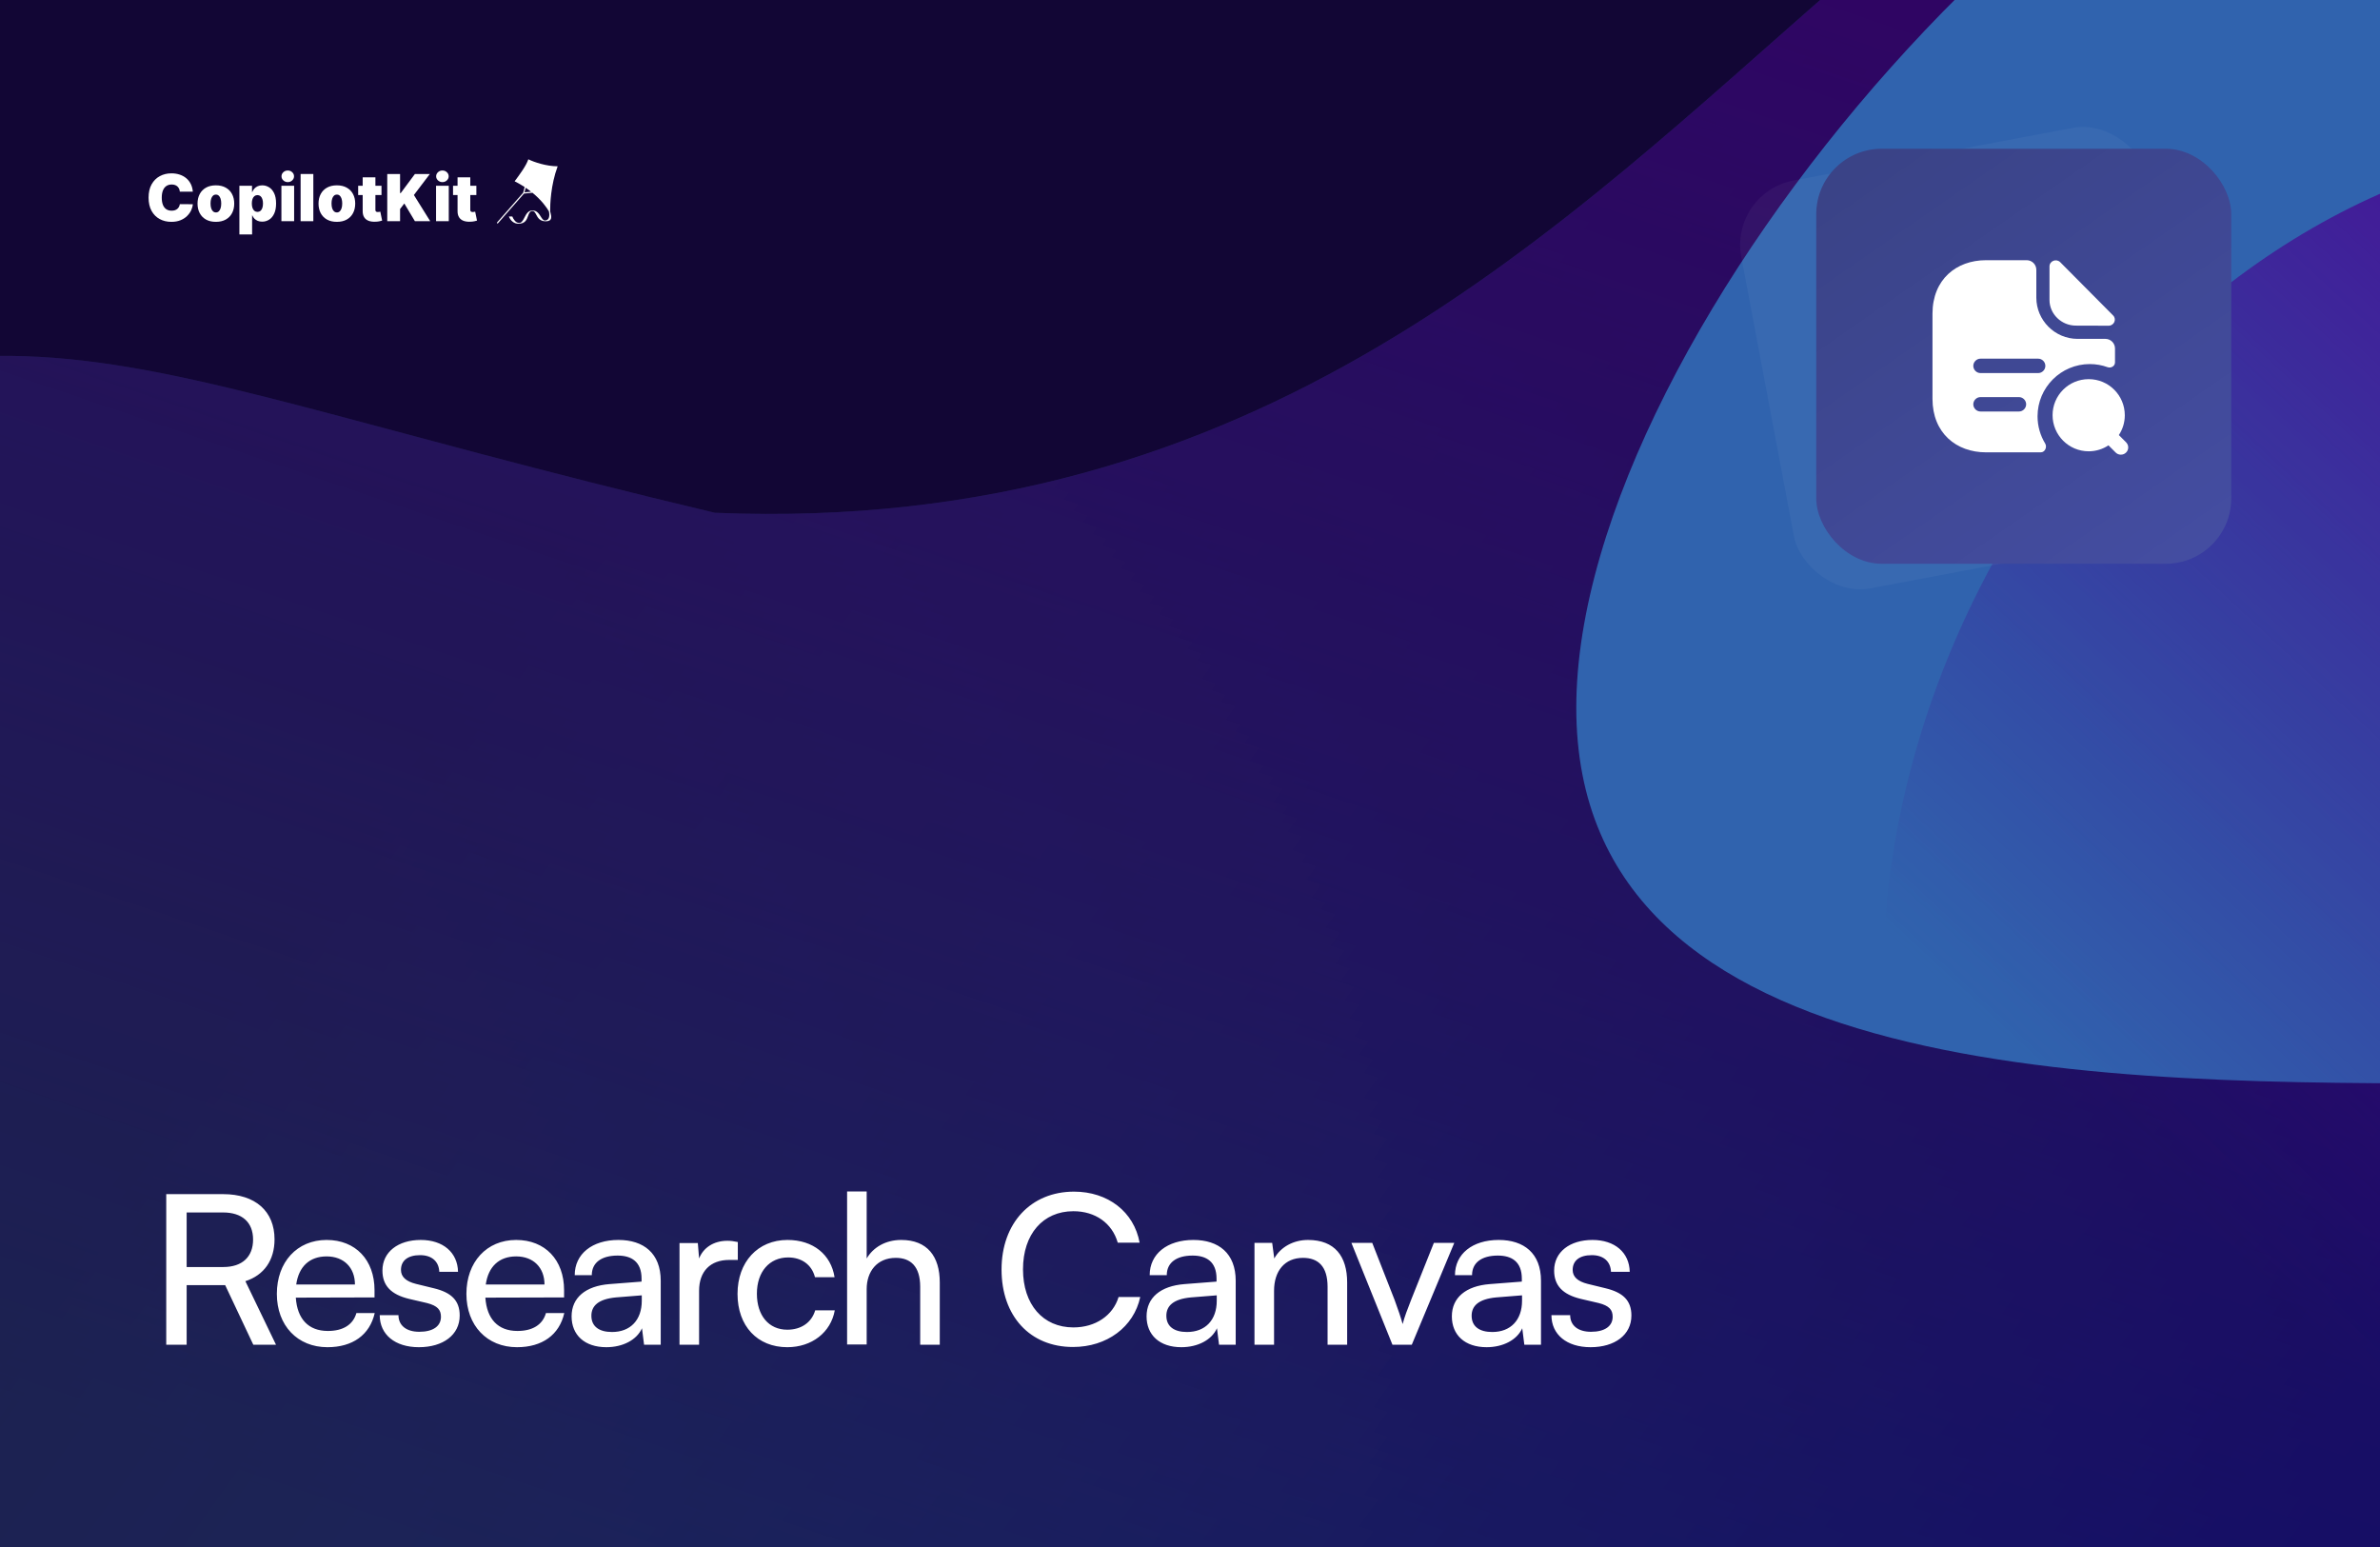
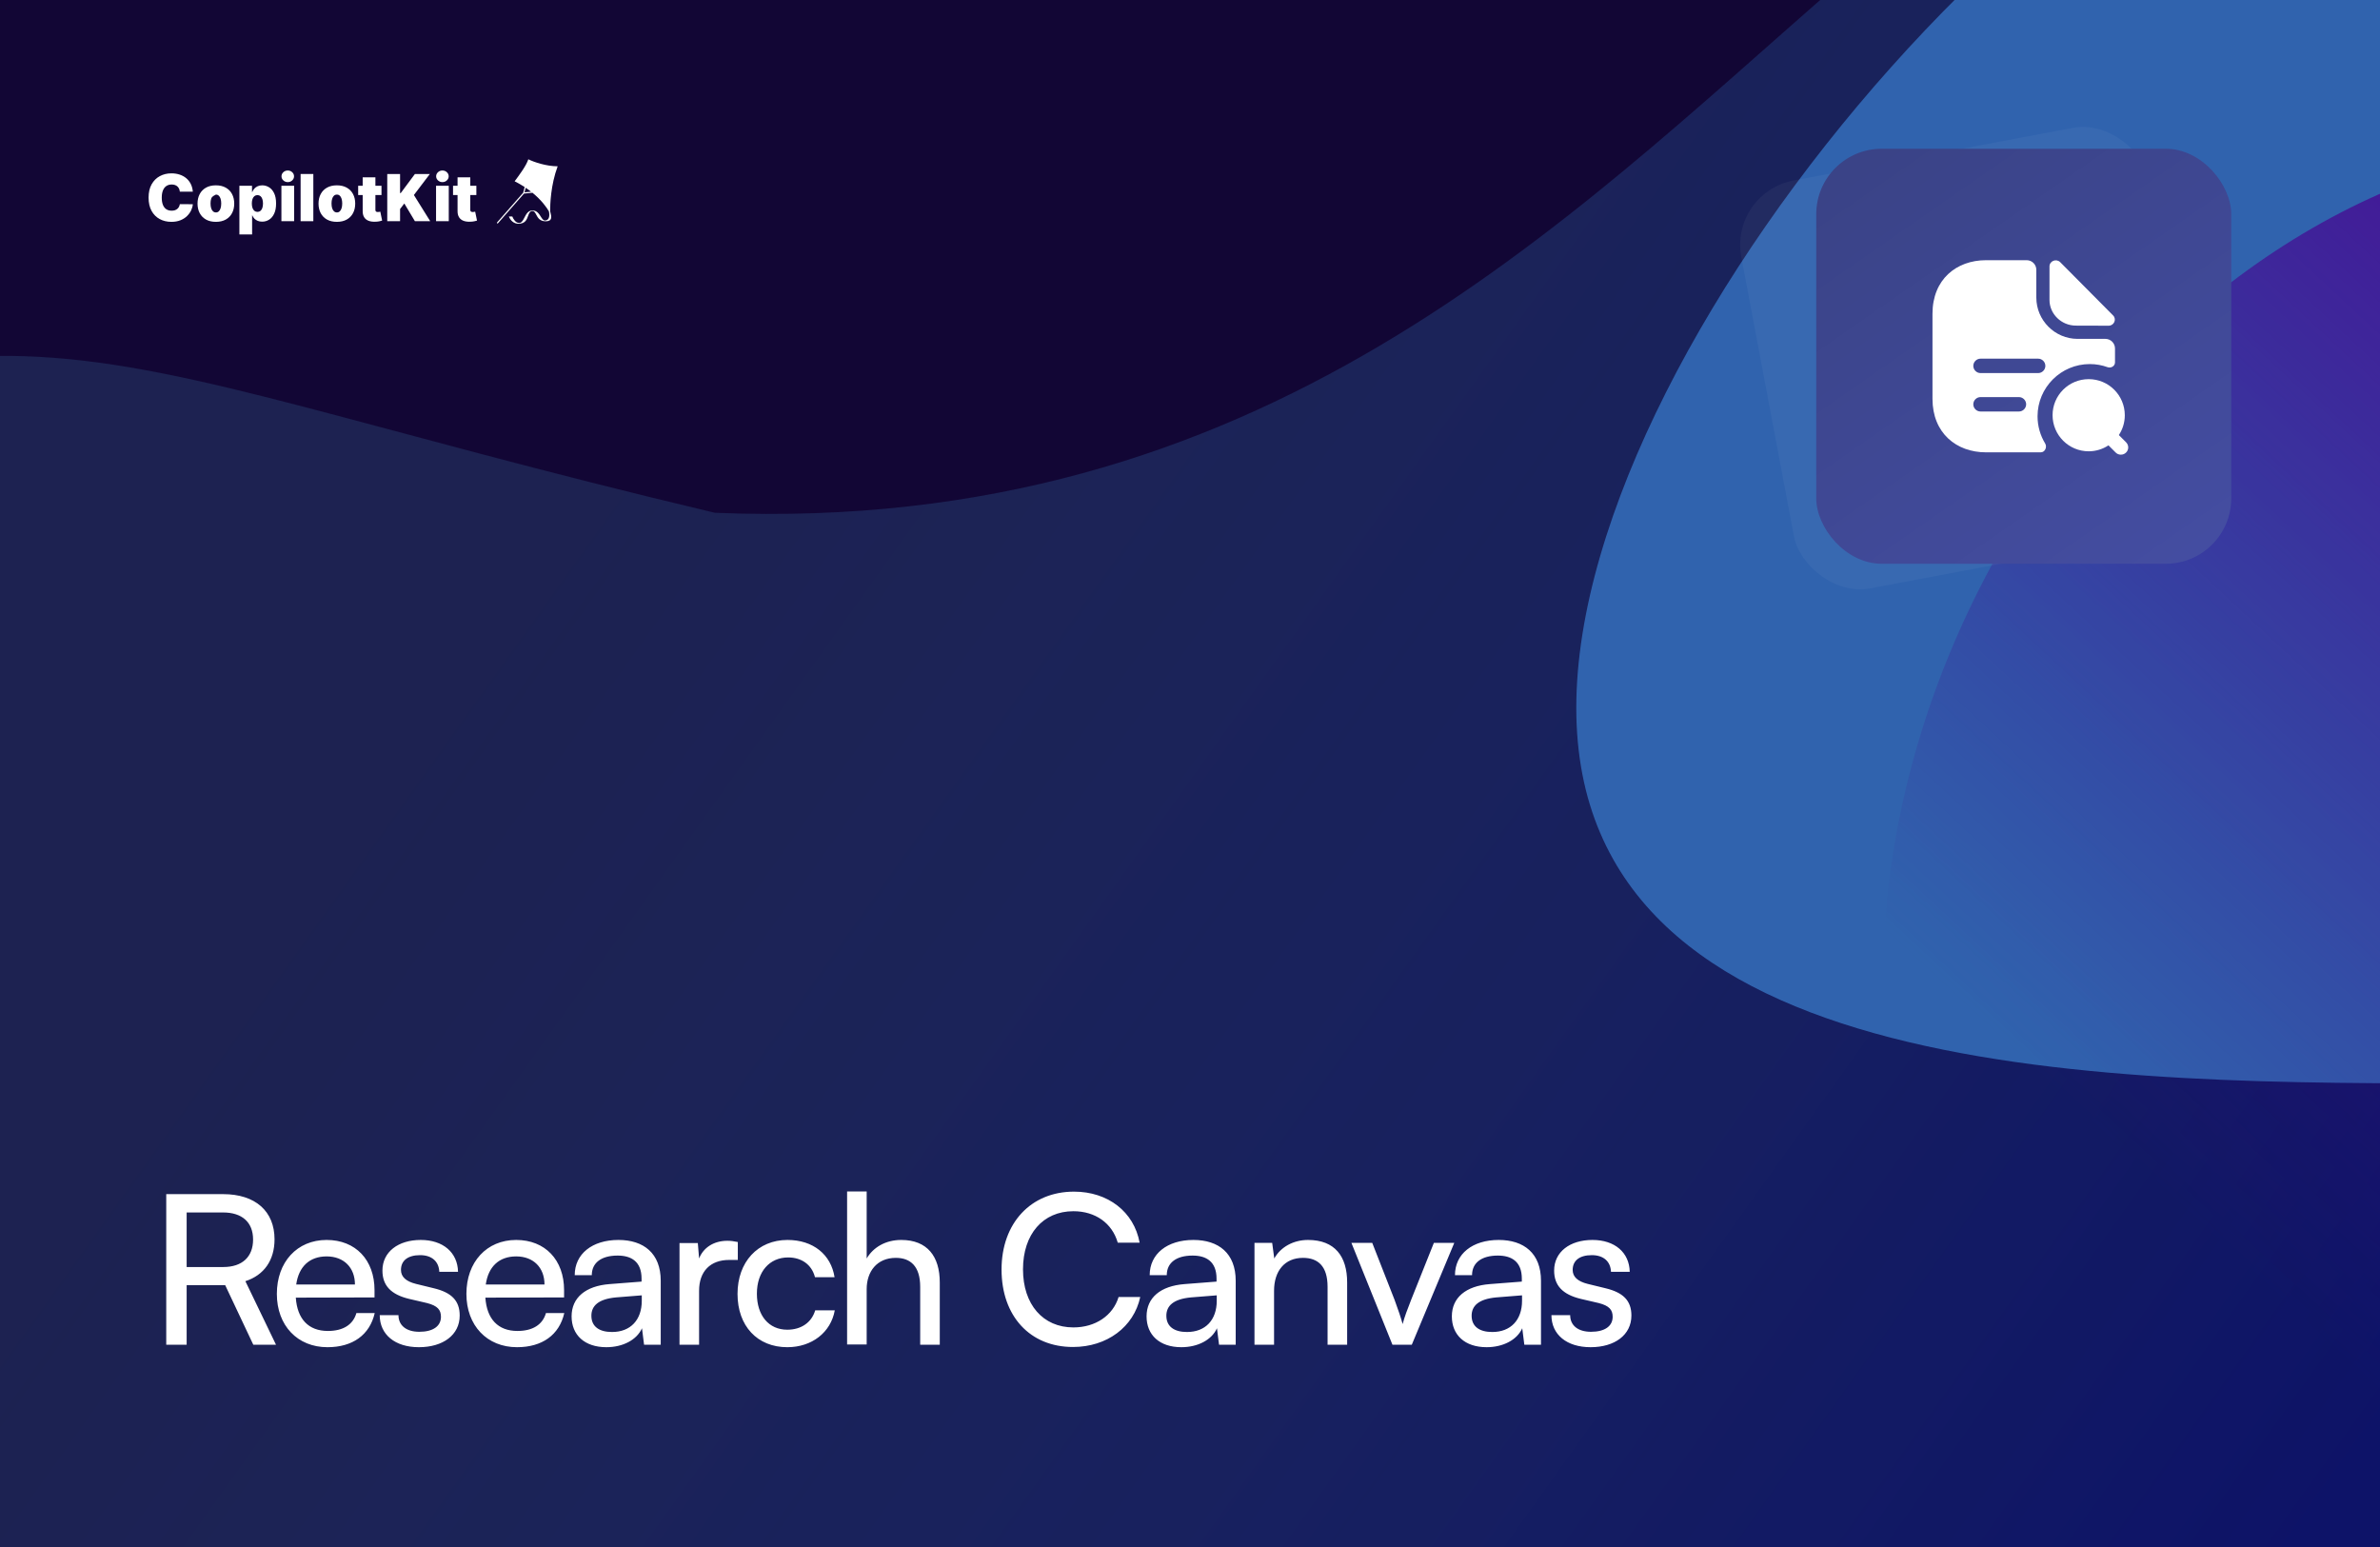
<svg xmlns="http://www.w3.org/2000/svg" width="1600" height="1040" viewBox="0 0 1600 1040" fill="none">
  <g clip-path="url(#clip0_4688_27568)">
    <rect width="1600" height="1040" fill="#120635" />
    <g opacity="0.6">
      <g opacity="0.5" filter="url(#filter0_f_4688_27568)">
        <path d="M480.544 344.726C1215.54 375.155 1292.42 -495.421 1887.63 -73.408L2337.31 151.358C2337.31 151.358 2308.71 1747.93 1568.82 1584.61C240.143 1291.32 -305.664 1144.74 -517.276 791.609C-661.467 550.988 -381.702 356.839 -381.702 356.839C31.478 173.804 6.095 232.094 480.544 344.726Z" fill="url(#paint0_linear_4688_27568)" />
-         <path d="M480.544 344.726C1215.54 375.155 1292.42 -495.421 1887.63 -73.408L2337.31 151.358C2337.31 151.358 2308.71 1747.93 1568.82 1584.61C240.143 1291.32 -305.664 1144.74 -517.276 791.609C-661.467 550.988 -381.702 356.839 -381.702 356.839C31.478 173.804 6.095 232.094 480.544 344.726Z" fill="url(#paint1_linear_4688_27568)" />
      </g>
      <g filter="url(#filter1_f_4688_27568)">
        <path d="M1059.69 475.849C1059.69 730.636 1421.52 728.33 1666.95 728.33C1912.39 728.33 2111.35 521.784 2111.35 266.997C2111.35 12.21 1912.39 -194.336 1666.95 -194.336C1421.52 -194.336 1059.69 221.061 1059.69 475.849Z" fill="#45A2FF" />
      </g>
      <g filter="url(#filter2_f_4688_27568)">
        <ellipse cx="379.7" cy="487.777" rx="379.7" ry="487.777" transform="matrix(-0.88 -0.475 -0.475 0.88 2238.37 312.406)" fill="url(#paint2_linear_4688_27568)" />
      </g>
    </g>
    <path d="M125.48 904H111.76V802.78H149.98C171.68 802.78 184.56 814.26 184.56 833.16C184.56 847.16 177.56 857.24 164.96 861.3L185.54 904H170.28L151.38 863.96H125.48V904ZM125.48 815.1V851.78H150.12C162.86 851.78 170.14 844.92 170.14 833.3C170.14 821.54 162.58 815.1 149.98 815.1H125.48ZM220.14 905.68C199.98 905.68 186.12 891.12 186.12 869.84C186.12 848.42 199.7 833.58 219.58 833.58C239.04 833.58 251.78 847.02 251.78 867.32V872.22L198.86 872.36C199.84 886.78 207.4 894.76 220.42 894.76C230.64 894.76 237.36 890.56 239.6 882.72H251.92C248.56 897.42 237.08 905.68 220.14 905.68ZM219.58 844.64C208.1 844.64 200.82 851.5 199.14 863.54H238.62C238.62 852.2 231.2 844.64 219.58 844.64ZM255.279 884.12H267.879C267.879 891.12 273.199 895.32 281.879 895.32C291.119 895.32 296.439 891.54 296.439 885.24C296.439 880.62 294.199 877.82 287.059 876L275.019 873.2C262.839 870.26 257.099 864.24 257.099 854.16C257.099 841.56 267.739 833.58 282.859 833.58C297.839 833.58 307.639 841.98 307.919 855H295.319C295.039 848.14 290.419 843.8 282.439 843.8C274.179 843.8 269.559 847.44 269.559 853.74C269.559 858.36 272.919 861.44 279.639 863.12L291.679 866.06C303.299 868.86 309.039 874.18 309.039 884.4C309.039 897.42 297.839 905.68 281.599 905.68C265.499 905.68 255.279 897.14 255.279 884.12ZM347.572 905.68C327.412 905.68 313.552 891.12 313.552 869.84C313.552 848.42 327.132 833.58 347.012 833.58C366.473 833.58 379.212 847.02 379.212 867.32V872.22L326.292 872.36C327.272 886.78 334.832 894.76 347.852 894.76C358.072 894.76 364.792 890.56 367.032 882.72H379.353C375.993 897.42 364.512 905.68 347.572 905.68ZM347.012 844.64C335.532 844.64 328.252 851.5 326.572 863.54H366.052C366.052 852.2 358.632 844.64 347.012 844.64ZM407.648 905.68C392.948 905.68 384.268 897.42 384.268 884.96C384.268 872.36 393.648 864.52 409.748 863.26L431.308 861.58V859.62C431.308 848.14 424.448 844.08 415.208 844.08C404.148 844.08 397.848 848.98 397.848 857.24H386.368C386.368 842.96 398.128 833.58 415.768 833.58C432.708 833.58 444.188 842.54 444.188 861.02V904H432.988L431.588 892.94C428.088 900.78 418.708 905.68 407.648 905.68ZM411.428 895.46C423.888 895.46 431.448 887.34 431.448 874.46V870.82L413.948 872.22C402.328 873.34 397.568 877.82 397.568 884.54C397.568 891.82 402.888 895.46 411.428 895.46ZM496.013 834.98V847.02H490.133C477.673 847.02 469.973 854.58 469.973 867.74V904H456.813V835.68H469.133L469.973 846.04C472.773 838.9 479.633 834.14 489.013 834.14C491.393 834.14 493.353 834.42 496.013 834.98ZM495.815 869.84C495.815 848.42 509.395 833.58 529.415 833.58C546.635 833.58 558.675 843.38 561.055 858.64H547.895C545.655 849.96 538.655 845.34 529.835 845.34C517.375 845.34 508.835 854.86 508.835 869.7C508.835 884.4 516.815 893.92 529.275 893.92C538.655 893.92 545.655 889.02 548.035 880.9H561.195C558.535 895.74 545.795 905.68 529.275 905.68C509.115 905.68 495.815 891.4 495.815 869.84ZM582.64 903.86H569.48V800.96H582.64V846.04C586.98 838.62 595.24 833.58 605.88 833.58C623.38 833.58 631.78 844.64 631.78 862.14V904H618.62V865.08C618.62 851.22 612.04 845.62 602.24 845.62C589.5 845.62 582.64 854.86 582.64 866.62V903.86ZM721.329 905.54C692.489 905.54 673.309 884.82 673.309 853.46C673.309 822.24 693.049 801.1 722.029 801.1C744.849 801.1 762.349 814.68 766.129 835.4H751.429C747.649 822.24 736.309 814.26 721.609 814.26C701.169 814.26 687.729 829.66 687.729 853.32C687.729 876.98 701.169 892.38 721.609 892.38C736.449 892.38 748.209 884.4 751.989 871.94H766.549C762.209 892.1 744.149 905.54 721.329 905.54ZM794.185 905.68C779.485 905.68 770.805 897.42 770.805 884.96C770.805 872.36 780.185 864.52 796.285 863.26L817.845 861.58V859.62C817.845 848.14 810.985 844.08 801.745 844.08C790.685 844.08 784.385 848.98 784.385 857.24H772.905C772.905 842.96 784.665 833.58 802.305 833.58C819.245 833.58 830.725 842.54 830.725 861.02V904H819.525L818.125 892.94C814.625 900.78 805.245 905.68 794.185 905.68ZM797.965 895.46C810.425 895.46 817.985 887.34 817.985 874.46V870.82L800.485 872.22C788.865 873.34 784.105 877.82 784.105 884.54C784.105 891.82 789.425 895.46 797.965 895.46ZM856.51 904H843.35V835.54H855.25L856.65 846.04C860.99 838.2 869.67 833.58 879.33 833.58C897.39 833.58 905.65 844.64 905.65 862.14V904H892.49V865.08C892.49 851.22 886.05 845.62 875.97 845.62C863.65 845.62 856.51 854.44 856.51 867.74V904ZM936.09 904L908.51 835.54H922.51L937.49 873.76C939.87 880.2 941.83 885.94 942.95 890.14C944.07 885.66 946.31 879.78 948.69 873.76L963.95 835.54H977.67L949.11 904H936.09ZM999.416 905.68C984.716 905.68 976.036 897.42 976.036 884.96C976.036 872.36 985.416 864.52 1001.52 863.26L1023.08 861.58V859.62C1023.08 848.14 1016.22 844.08 1006.98 844.08C995.916 844.08 989.616 848.98 989.616 857.24H978.136C978.136 842.96 989.896 833.58 1007.54 833.58C1024.48 833.58 1035.96 842.54 1035.96 861.02V904H1024.76L1023.36 892.94C1019.86 900.78 1010.48 905.68 999.416 905.68ZM1003.2 895.46C1015.66 895.46 1023.22 887.34 1023.22 874.46V870.82L1005.72 872.22C994.096 873.34 989.336 877.82 989.336 884.54C989.336 891.82 994.656 895.46 1003.2 895.46ZM1042.98 884.12H1055.58C1055.58 891.12 1060.9 895.32 1069.58 895.32C1078.82 895.32 1084.14 891.54 1084.14 885.24C1084.14 880.62 1081.9 877.82 1074.76 876L1062.72 873.2C1050.54 870.26 1044.8 864.24 1044.8 854.16C1044.8 841.56 1055.44 833.58 1070.56 833.58C1085.54 833.58 1095.34 841.98 1095.62 855H1083.02C1082.74 848.14 1078.12 843.8 1070.14 843.8C1061.88 843.8 1057.26 847.44 1057.26 853.74C1057.26 858.36 1060.62 861.44 1067.34 863.12L1079.38 866.06C1091 868.86 1096.74 874.18 1096.74 884.4C1096.74 897.42 1085.54 905.68 1069.3 905.68C1053.2 905.68 1042.98 897.14 1042.98 884.12Z" fill="white" />
    <path d="M129.632 128.871H120.894C120.832 128.148 120.667 127.492 120.398 126.904C120.14 126.315 119.778 125.809 119.314 125.385C118.859 124.951 118.307 124.621 117.656 124.394C117.005 124.156 116.267 124.037 115.44 124.037C113.994 124.037 112.77 124.388 111.768 125.091C110.777 125.793 110.023 126.8 109.506 128.112C109 129.424 108.747 130.999 108.747 132.838C108.747 134.779 109.005 136.406 109.522 137.718C110.049 139.02 110.808 140.001 111.799 140.662C112.791 141.313 113.984 141.638 115.378 141.638C116.174 141.638 116.886 141.54 117.516 141.344C118.147 141.137 118.694 140.843 119.159 140.46C119.624 140.078 120.001 139.619 120.29 139.082C120.589 138.534 120.791 137.92 120.894 137.238L129.632 137.3C129.529 138.643 129.152 140.011 128.501 141.406C127.851 142.79 126.926 144.07 125.728 145.248C124.54 146.415 123.068 147.355 121.312 148.068C119.556 148.78 117.516 149.137 115.192 149.137C112.28 149.137 109.666 148.512 107.353 147.262C105.049 146.012 103.226 144.174 101.883 141.746C100.551 139.319 99.885 136.349 99.885 132.838C99.885 129.305 100.566 126.33 101.93 123.913C103.293 121.486 105.132 119.653 107.446 118.413C109.759 117.163 112.342 116.538 115.192 116.538C117.196 116.538 119.04 116.812 120.724 117.36C122.407 117.907 123.884 118.707 125.155 119.761C126.425 120.804 127.448 122.09 128.222 123.619C128.997 125.148 129.467 126.898 129.632 128.871Z" fill="white" />
-     <path d="M145.13 149.137C142.548 149.137 140.337 148.626 138.499 147.603C136.66 146.57 135.25 145.134 134.269 143.296C133.288 141.447 132.797 139.304 132.797 136.866C132.797 134.428 133.288 132.29 134.269 130.452C135.25 128.603 136.66 127.167 138.499 126.144C140.337 125.111 142.548 124.595 145.13 124.595C147.712 124.595 149.923 125.111 151.761 126.144C153.6 127.167 155.01 128.603 155.991 130.452C156.972 132.29 157.463 134.428 157.463 136.866C157.463 139.304 156.972 141.447 155.991 143.296C155.01 145.134 153.6 146.57 151.761 147.603C149.923 148.626 147.712 149.137 145.13 149.137ZM145.192 142.815C145.915 142.815 146.54 142.573 147.067 142.087C147.593 141.602 148.001 140.91 148.291 140.011C148.58 139.113 148.724 138.043 148.724 136.804C148.724 135.554 148.58 134.485 148.291 133.597C148.001 132.698 147.593 132.006 147.067 131.521C146.54 131.035 145.915 130.792 145.192 130.792C144.427 130.792 143.772 131.035 143.224 131.521C142.677 132.006 142.258 132.698 141.969 133.597C141.68 134.485 141.535 135.554 141.535 136.804C141.535 138.043 141.68 139.113 141.969 140.011C142.258 140.91 142.677 141.602 143.224 142.087C143.772 142.573 144.427 142.815 145.192 142.815Z" fill="white" />
+     <path d="M145.13 149.137C142.548 149.137 140.337 148.626 138.499 147.603C136.66 146.57 135.25 145.134 134.269 143.296C133.288 141.447 132.797 139.304 132.797 136.866C132.797 134.428 133.288 132.29 134.269 130.452C135.25 128.603 136.66 127.167 138.499 126.144C140.337 125.111 142.548 124.595 145.13 124.595C147.712 124.595 149.923 125.111 151.761 126.144C153.6 127.167 155.01 128.603 155.991 130.452C156.972 132.29 157.463 134.428 157.463 136.866C157.463 139.304 156.972 141.447 155.991 143.296C155.01 145.134 153.6 146.57 151.761 147.603C149.923 148.626 147.712 149.137 145.13 149.137ZM145.192 142.815C145.915 142.815 146.54 142.573 147.067 142.087C147.593 141.602 148.001 140.91 148.291 140.011C148.58 139.113 148.724 138.043 148.724 136.804C148.724 135.554 148.58 134.485 148.291 133.597C148.001 132.698 147.593 132.006 147.067 131.521C146.54 131.035 145.915 130.792 145.192 130.792C142.677 132.006 142.258 132.698 141.969 133.597C141.68 134.485 141.535 135.554 141.535 136.804C141.535 138.043 141.68 139.113 141.969 140.011C142.258 140.91 142.677 141.602 143.224 142.087C143.772 142.573 144.427 142.815 145.192 142.815Z" fill="white" />
    <path d="M160.933 157.627V124.905H169.424V129.057H169.61C169.92 128.252 170.374 127.513 170.973 126.842C171.572 126.16 172.316 125.618 173.204 125.215C174.092 124.802 175.125 124.595 176.303 124.595C177.873 124.595 179.365 125.013 180.781 125.85C182.206 126.687 183.363 128.004 184.251 129.801C185.15 131.598 185.599 133.932 185.599 136.804C185.599 139.551 185.17 141.829 184.313 143.637C183.466 145.444 182.33 146.792 180.904 147.68C179.489 148.569 177.935 149.013 176.241 149.013C175.125 149.013 174.129 148.832 173.251 148.471C172.383 148.099 171.639 147.598 171.02 146.968C170.41 146.327 169.94 145.604 169.61 144.799H169.486V157.627H160.933ZM169.3 136.804C169.3 137.961 169.45 138.963 169.749 139.81C170.059 140.646 170.493 141.297 171.051 141.762C171.619 142.216 172.295 142.444 173.08 142.444C173.865 142.444 174.531 142.222 175.079 141.777C175.637 141.323 176.06 140.677 176.349 139.841C176.649 138.994 176.799 137.981 176.799 136.804C176.799 135.626 176.649 134.619 176.349 133.783C176.06 132.936 175.637 132.29 175.079 131.846C174.531 131.392 173.865 131.164 173.08 131.164C172.295 131.164 171.619 131.392 171.051 131.846C170.493 132.29 170.059 132.936 169.749 133.783C169.45 134.619 169.3 135.626 169.3 136.804Z" fill="white" />
    <path d="M189.182 148.703V124.905H197.734V148.703H189.182ZM193.458 122.426C192.301 122.426 191.31 122.044 190.483 121.279C189.657 120.515 189.244 119.596 189.244 118.522C189.244 117.447 189.657 116.528 190.483 115.764C191.31 114.999 192.301 114.617 193.458 114.617C194.625 114.617 195.617 114.999 196.433 115.764C197.259 116.528 197.672 117.447 197.672 118.522C197.672 119.596 197.259 120.515 196.433 121.279C195.617 122.044 194.625 122.426 193.458 122.426Z" fill="white" />
    <path d="M210.644 116.972V148.703H202.092V116.972H210.644Z" fill="white" />
    <path d="M226.467 149.137C223.885 149.137 221.674 148.626 219.836 147.603C217.997 146.57 216.587 145.134 215.606 143.296C214.625 141.447 214.134 139.304 214.134 136.866C214.134 134.428 214.625 132.29 215.606 130.452C216.587 128.603 217.997 127.167 219.836 126.144C221.674 125.111 223.885 124.595 226.467 124.595C229.049 124.595 231.26 125.111 233.098 126.144C234.937 127.167 236.347 128.603 237.328 130.452C238.309 132.29 238.8 134.428 238.8 136.866C238.8 139.304 238.309 141.447 237.328 143.296C236.347 145.134 234.937 146.57 233.098 147.603C231.26 148.626 229.049 149.137 226.467 149.137ZM226.529 142.815C227.252 142.815 227.877 142.573 228.404 142.087C228.931 141.602 229.339 140.91 229.628 140.011C229.917 139.113 230.062 138.043 230.062 136.804C230.062 135.554 229.917 134.485 229.628 133.597C229.339 132.698 228.931 132.006 228.404 131.521C227.877 131.035 227.252 130.792 226.529 130.792C225.765 130.792 225.109 131.035 224.561 131.521C224.014 132.006 223.596 132.698 223.306 133.597C223.017 134.485 222.873 135.554 222.873 136.804C222.873 138.043 223.017 139.113 223.306 140.011C223.596 140.91 224.014 141.602 224.561 142.087C225.109 142.573 225.765 142.815 226.529 142.815Z" fill="white" />
    <path d="M256.463 124.905V131.102H240.783V124.905H256.463ZM243.82 119.203H252.372V141.049C252.372 141.38 252.429 141.659 252.543 141.886C252.656 142.103 252.832 142.268 253.07 142.382C253.307 142.485 253.612 142.537 253.984 142.537C254.242 142.537 254.541 142.506 254.882 142.444C255.234 142.382 255.492 142.33 255.657 142.289L256.897 148.3C256.514 148.414 255.967 148.553 255.254 148.719C254.552 148.884 253.715 148.992 252.744 149.044C250.782 149.147 249.134 148.946 247.802 148.44C246.469 147.923 245.467 147.112 244.796 146.007C244.125 144.902 243.799 143.518 243.82 141.855V119.203Z" fill="white" />
    <path d="M260.34 148.703V116.972H268.954V129.801H269.388L278.932 116.972H288.972L278.251 131.102L289.22 148.703H278.932L271.805 136.804L268.954 140.522V148.703H260.34Z" fill="white" />
    <path d="M293.144 148.703V124.905H301.696V148.703H293.144ZM297.42 122.426C296.263 122.426 295.271 122.044 294.445 121.279C293.619 120.515 293.206 119.596 293.206 118.522C293.206 117.447 293.619 116.528 294.445 115.764C295.271 114.999 296.263 114.617 297.42 114.617C298.587 114.617 299.579 114.999 300.395 115.764C301.221 116.528 301.634 117.447 301.634 118.522C301.634 119.596 301.221 120.515 300.395 121.279C299.579 122.044 298.587 122.426 297.42 122.426Z" fill="white" />
    <path d="M320.246 124.905V131.102H304.566V124.905H320.246ZM307.603 119.203H316.156V141.049C316.156 141.38 316.212 141.659 316.326 141.886C316.44 142.103 316.615 142.268 316.853 142.382C317.09 142.485 317.395 142.537 317.767 142.537C318.025 142.537 318.325 142.506 318.665 142.444C319.017 142.382 319.275 142.33 319.44 142.289L320.68 148.3C320.297 148.414 319.75 148.553 319.037 148.719C318.335 148.884 317.498 148.992 316.527 149.044C314.565 149.147 312.917 148.946 311.585 148.44C310.252 147.923 309.251 147.112 308.579 146.007C307.908 144.902 307.582 143.518 307.603 141.855V119.203Z" fill="white" />
    <path fill-rule="evenodd" clip-rule="evenodd" d="M374.894 111.794C367.361 111.794 359.003 108.999 355.178 107.086C353.78 111.353 349.586 117.018 345.982 121.873C348.453 123.119 350.691 124.424 352.715 125.75L351.714 129.556L334.155 149.549C334.008 149.717 334.024 149.973 334.192 150.121C334.361 150.268 334.617 150.252 334.764 150.084L352.284 130.134L357.965 129.593C364.208 134.697 367.551 139.57 368.997 142.041C369.688 144.977 369.241 148.214 366.394 148.214C365.177 148.214 364.41 146.993 363.529 145.59C362.341 143.7 360.947 141.482 357.97 141.482C355.042 141.482 353.749 143.975 352.573 146.243C351.593 148.134 350.693 149.869 348.994 149.869C346.53 149.869 345.057 147.093 344.419 145.548H342.065C343.256 148.389 345.537 150.412 348.516 150.412C353.136 150.412 354.158 147.557 355.019 145.151C355.646 143.4 356.188 141.887 357.97 141.887C359.204 141.887 359.79 143 360.491 144.331C361.532 146.308 362.827 148.766 366.872 148.766C371.512 148.766 370.734 145.609 370.041 142.8C369.977 142.54 369.913 142.283 369.855 142.031C369.826 137.475 370.203 124.443 374.894 111.794ZM357.057 128.866L352.622 129.288L353.428 126.224C354.729 127.101 355.937 127.985 357.057 128.866Z" fill="white" />
    <rect x="1162.49" y="129.5" width="279" height="279" rx="44" transform="rotate(-10.67 1162.49 129.5)" fill="white" fill-opacity="0.04" />
    <rect x="1221" y="100" width="279" height="279" rx="44" fill="url(#paint3_linear_4688_27568)" />
    <path d="M1385.04 176.274C1382.39 173.626 1377.81 175.434 1377.81 179.116V201.655C1377.81 211.084 1385.81 218.899 1395.57 218.899C1401.7 218.964 1410.23 218.964 1417.53 218.964C1421.21 218.964 1423.14 214.637 1420.56 212.053C1411.26 202.689 1394.6 185.832 1385.04 176.274Z" fill="white" />
    <path fill-rule="evenodd" clip-rule="evenodd" d="M1396.73 227.816H1415.4C1418.95 227.816 1421.85 230.722 1421.85 234.274V243.636C1421.85 246.095 1419.19 247.686 1416.88 246.848C1413.14 245.492 1409.11 244.753 1404.9 244.753C1385.51 244.753 1369.78 260.475 1369.78 279.87C1369.78 286.554 1371.65 292.802 1374.89 298.12C1376.37 300.545 1374.77 304.089 1371.94 304.089H1335.12C1315.23 304.089 1299.15 291.172 1299.15 268.116V210.895C1299.15 187.839 1315.23 174.922 1335.12 174.922H1362.5C1366.05 174.922 1368.96 177.828 1368.96 181.38V200.045C1368.96 215.351 1381.43 227.816 1396.73 227.816ZM1331.44 276.641H1357.27C1359.92 276.641 1362.12 274.445 1362.12 271.797C1362.12 269.149 1359.92 266.953 1357.27 266.953H1331.44C1328.79 266.953 1326.59 269.149 1326.59 271.797C1326.59 274.445 1328.79 276.641 1331.44 276.641ZM1331.44 250.807H1370.19C1372.84 250.807 1375.03 248.611 1375.03 245.964C1375.03 243.316 1372.84 241.12 1370.19 241.12H1331.44C1328.79 241.12 1326.59 243.316 1326.59 245.964C1326.59 248.611 1328.79 250.807 1331.44 250.807Z" fill="white" />
    <path d="M1429.28 297.322L1424.44 292.478C1426.96 288.668 1428.44 284.082 1428.44 279.174C1428.44 265.741 1417.59 254.891 1404.16 254.891C1390.73 254.891 1379.88 265.741 1379.88 279.109C1379.88 292.478 1390.73 303.393 1404.16 303.393C1409.07 303.393 1413.65 301.907 1417.46 299.389L1422.31 304.232C1423.27 305.201 1424.5 305.653 1425.79 305.653C1427.09 305.653 1428.31 305.201 1429.28 304.232C1431.22 302.359 1431.22 299.259 1429.28 297.322Z" fill="white" />
  </g>
  <defs>
    <filter id="filter0_f_4688_27568" x="-1558.57" y="-1189.1" width="4895.88" height="3785.44" filterUnits="userSpaceOnUse" color-interpolation-filters="sRGB">
      <feFlood flood-opacity="0" result="BackgroundImageFix" />
      <feBlend mode="normal" in="SourceGraphic" in2="BackgroundImageFix" result="shape" />
      <feGaussianBlur stdDeviation="500" result="effect1_foregroundBlur_4688_27568" />
    </filter>
    <filter id="filter1_f_4688_27568" x="459.686" y="-794.336" width="2251.66" height="2122.66" filterUnits="userSpaceOnUse" color-interpolation-filters="sRGB">
      <feFlood flood-opacity="0" result="BackgroundImageFix" />
      <feBlend mode="normal" in="SourceGraphic" in2="BackgroundImageFix" result="shape" />
      <feGaussianBlur stdDeviation="300" result="effect1_foregroundBlur_4688_27568" />
    </filter>
    <filter id="filter2_f_4688_27568" x="765.865" y="-404.477" width="1813.3" height="1931.4" filterUnits="userSpaceOnUse" color-interpolation-filters="sRGB">
      <feFlood flood-opacity="0" result="BackgroundImageFix" />
      <feBlend mode="normal" in="SourceGraphic" in2="BackgroundImageFix" result="shape" />
      <feGaussianBlur stdDeviation="250" result="effect1_foregroundBlur_4688_27568" />
    </filter>
    <linearGradient id="paint0_linear_4688_27568" x1="498.104" y1="202.333" x2="1890.05" y2="1196.97" gradientUnits="userSpaceOnUse">
      <stop stop-color="#5ACEFF" stop-opacity="0.46" />
      <stop offset="0.781" stop-color="#0031DD" />
    </linearGradient>
    <linearGradient id="paint1_linear_4688_27568" x1="790.081" y1="1209.44" x2="1221.34" y2="-62.776" gradientUnits="userSpaceOnUse">
      <stop stop-color="#5400C0" stop-opacity="0" />
      <stop offset="1" stop-color="#7500D1" />
    </linearGradient>
    <linearGradient id="paint2_linear_4688_27568" x1="303.892" y1="8.272" x2="506.909" y2="789.275" gradientUnits="userSpaceOnUse">
      <stop stop-color="#7500D1" />
      <stop offset="1" stop-color="#5400C0" stop-opacity="0" />
    </linearGradient>
    <linearGradient id="paint3_linear_4688_27568" x1="1269" y1="100" x2="1463" y2="379" gradientUnits="userSpaceOnUse">
      <stop stop-color="#3A4387" />
      <stop offset="1" stop-color="#444DA1" />
    </linearGradient>
    <clipPath id="clip0_4688_27568">
      <rect width="1600" height="1040" fill="white" />
    </clipPath>
  </defs>
</svg>